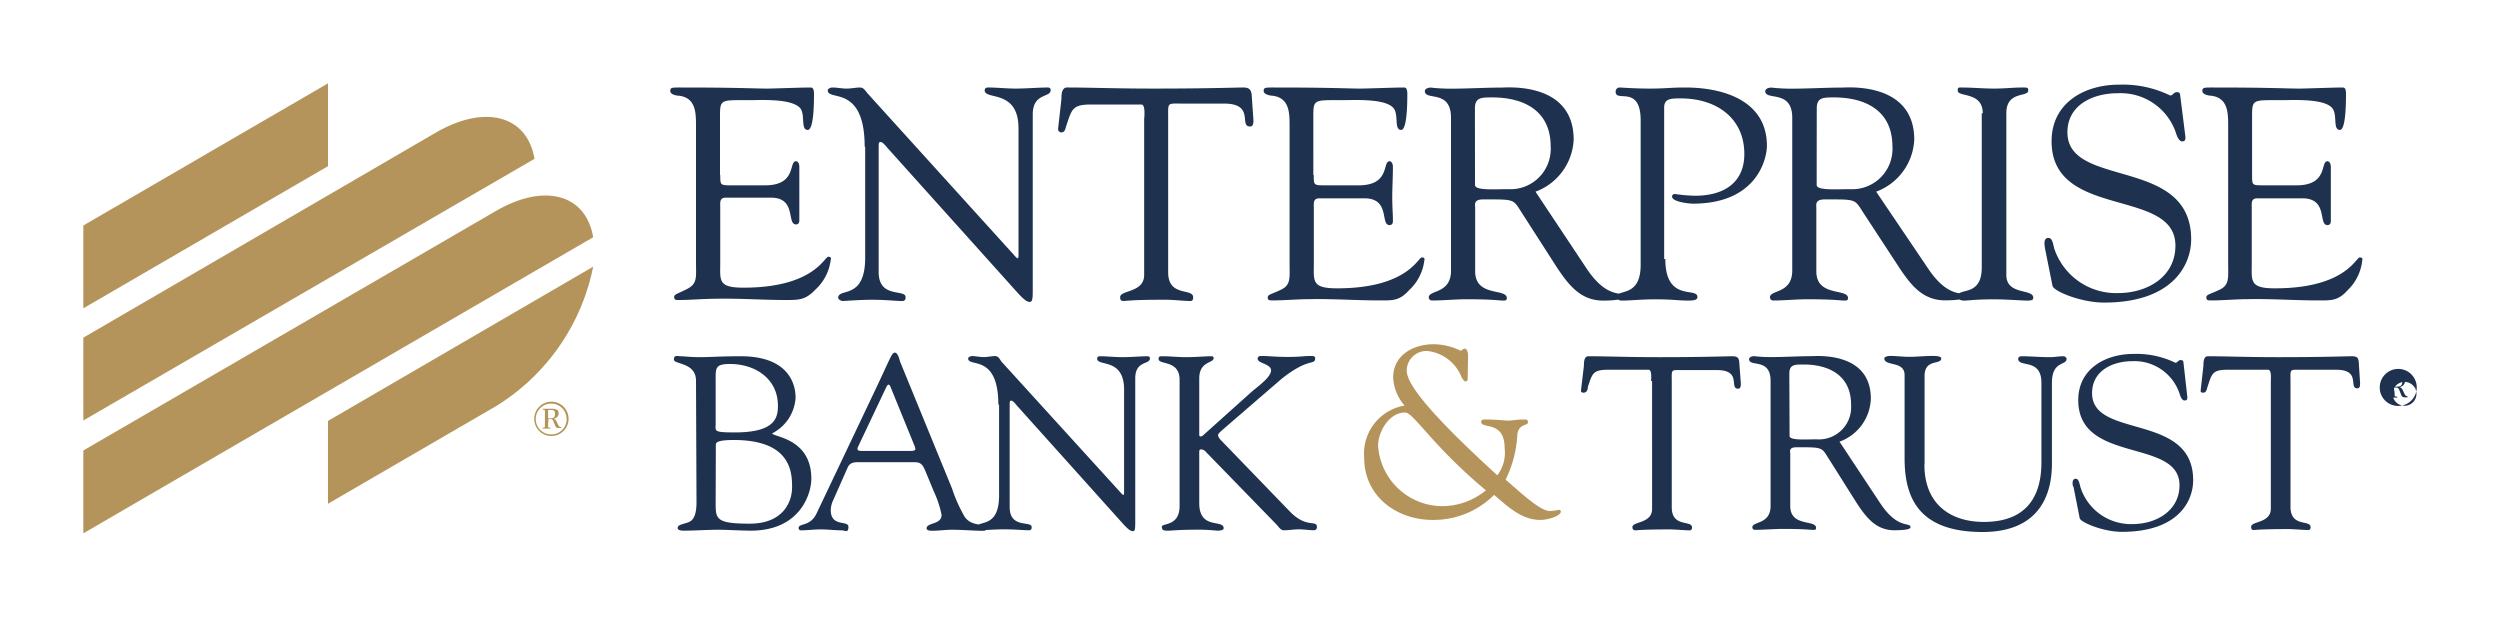
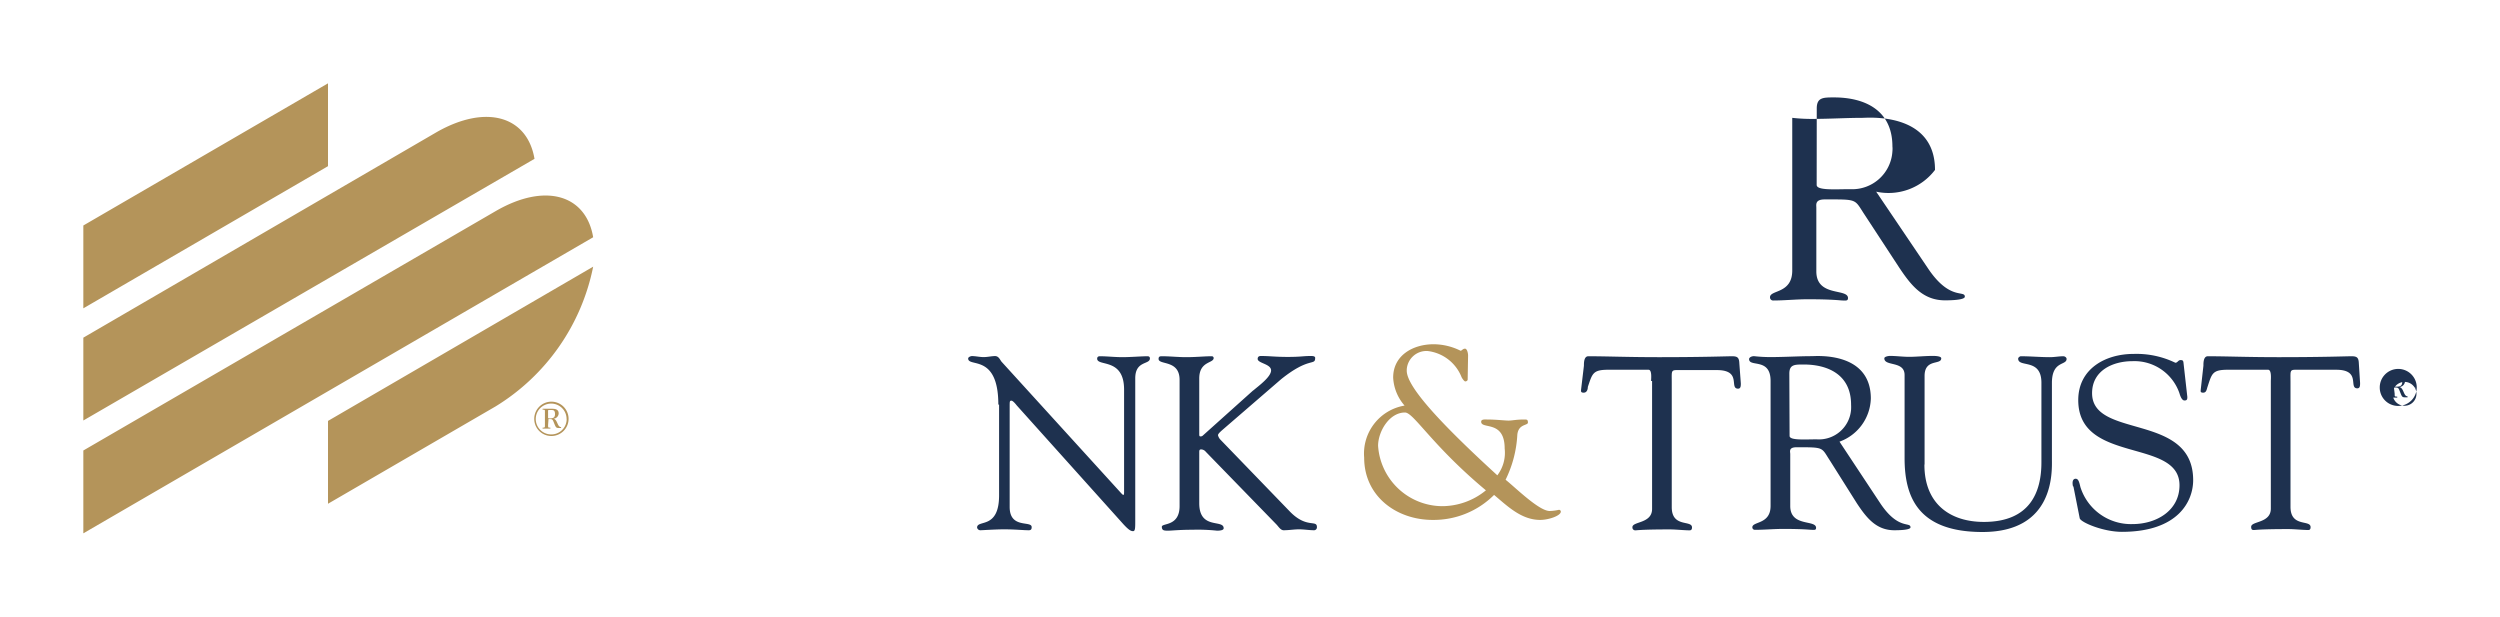
<svg xmlns="http://www.w3.org/2000/svg" id="Layer_1" data-name="Layer 1" viewBox="0 0 300 74">
  <defs>
    <style>.cls-1{fill:#1e314f;}.cls-2{fill:#b4945a;}</style>
  </defs>
-   <path class="cls-1" d="M86.43,21c0,1.24,0,1.24,1.39,1.24h4c3.8,0,2.81-2.89,3.7-2.89.29,0,.4.38.4.67v6.43c0,.33-.16.48-.4.48-1.15,0,.1-3.21-3-3.21H87.08c-.76,0-.65.61-.65,1.15v6.65c0,2.12-.31,3,2.78,3,8.45,0,9.71-3.71,10.18-3.71s.29.35.29.43a5.81,5.81,0,0,1-1.83,3.51C96.67,36,95.88,36,94.26,36c-2.78,0-5.57-.21-8.35-.15-1.47,0-3,.15-4.46.15-.34,0-.55,0-.55-.36s.43-.37,1.62-1,1-1.44,1-3.21V15.16c0-1.61,0-3.38-2-3.67-.33,0-1.09-.14-1.09-.57s.21-.42,1.28-.42c6.92,0,8.82.13,10.35.13.75,0,4.11-.13,5.24-.13.3,0,.38.35.38.78,0,4-.52,4.31-.75,4.31-.87,0-.29-1.74-.87-2.57-1-1.24-4.76-1-6.23-1-3.51,0-3.43-.15-3.43,2.28V21m17.36-3.39c0-7.51-4.43-5.43-4.43-6.76,0-.22.35-.35.55-.35.58,0,1.13.13,1.71.13s1.13-.13,1.62-.13.73.56,1,.82l17.46,19.27c.22.26.37.4.45.4s.1-.11.1-.4V15.4c0-4.73-4.06-3.36-4.06-4.55,0-.26.19-.35.4-.35,1.1,0,2.17.13,3.33.13s2.88-.13,3.84-.13c.21,0,.35.09.35.32,0,.93-2.15.29-2.15,2.92V34.62c0,1.05,0,1.61-.34,1.61s-.61-.18-1.39-1L106.46,17.71s-.52-.67-.77-.67-.25.09-.25.81v14.8c0,3.21,3.23,2,3.23,3,0,.18,0,.47-.4.47-.88,0-1.91-.15-3.69-.15-1.3,0-3.24.15-3.45.15s-.55-.21-.55-.37c0-1.27,3.24.32,3.24-4.82V17.61m33.5-3.47c0-.25.14-1.6-.36-1.6h-6c-2.26,0-2.34.54-3,2.54-.12.35-.15.81-.62.81a.4.4,0,0,1-.37-.43h0l.4-3.56c0-.44,0-1.4.67-1.4,2.84,0,5.67.13,10.4.13,6.61,0,10-.13,10.72-.13s1,.21,1.05,1l.2,2.89c0,.36,0,.79-.41.79-1.36,0,.62-2.75-3.12-2.75h-5.22c-1.62,0-1.48-.14-1.48,1.77V32.68c0,3,3,1.85,3,3,0,.12,0,.44-.32.44-.87,0-1.91-.15-3-.15-1.62,0-3.35,0-5,.15-.34,0-.44-.1-.44-.47,0-.86,2.88-.5,2.88-2.66V14.14M157.65,21c0,1.24,0,1.24,1.39,1.24h4c3.82,0,2.83-2.89,3.7-2.89.29,0,.41.38.41.67,0,1.27-.08,2.51-.08,3.66s.08,1.88.08,2.85c0,.33-.15.48-.41.48-1.13,0,.12-3.21-3-3.21h-5.42c-.77,0-.66.61-.66,1.15V31.6c0,2.12-.29,3,2.78,3,8.46,0,9.71-3.71,10.18-3.71s.29.35.29.43a5.76,5.76,0,0,1-1.83,3.51c-1.16,1.3-2,1.22-3.59,1.22-2.78,0-5.56-.21-8.35-.15-1.45,0-3,.15-4.46.15-.32,0-.55,0-.55-.36s.44-.37,1.62-.94,1-1.45,1-3.22V15.16c0-1.61,0-3.38-2-3.67-.29,0-1.11-.14-1.11-.57s.22-.42,1.27-.42c6.93,0,8.84.13,10.37.13.73,0,4.09-.13,5.23-.13.29,0,.37.35.37.78,0,4-.52,4.31-.73,4.31-.89,0-.29-1.74-.89-2.57-.94-1.24-4.75-1-6.21-1-3.53,0-3.45-.15-3.45,2.28V21m32.73,11.13c2.63,4,4.43,2.64,4.43,3.5,0,.44-2,.44-2.38.44-2.68,0-4.11-1.83-5.5-3.9l-4.06-6.32c-1.32-2-.77-1.92-4.85-1.92-1.18,0-.95.65-.95,1v7.63c0,3.11,3.8,2,3.8,3.21,0,.37-.33.29-.62.29s-1.16-.15-4.2-.15c-1.39,0-2.79.15-4.18.15a.38.38,0,0,1-.37-.37h0c0-.92,2.67-.4,2.67-3.21V14.14c0-3.47-3.14-2-3.14-3.21,0-.21.29-.42.73-.42a20.44,20.44,0,0,0,2.35.13c2.11,0,4.2-.13,6.11-.13.58,0,8.67-.75,8.67,6.24A7,7,0,0,1,184.26,23ZM177,22.19c0,.69,2.26.51,4,.51a4.83,4.83,0,0,0,5.08-4.57,2.62,2.62,0,0,0,0-.56c0-4.41-3.39-5.88-7-5.88-1.33,0-2.09,0-2.09,1.33Z" />
-   <path class="cls-1" d="M199.84,31.09c0,5.2,3.85,3.32,3.85,4.54,0,.26-.15.44-1.07.44-1.25,0-1.8-.15-4-.15-1.73,0-2.93.15-4,.15-.23,0-.59-.1-.59-.44,0-1,2.85.15,2.85-3.85V14.47c0-4.34-3-2.14-3-3.44a.48.48,0,0,1,.43-.53h0c.34,0,1.61.13,3.73.13,1.83,0,2.41-.13,4.18-.13,4.64,0,9.81,1.6,9.81,7,0,1.44-1.1,6.94-8.89,6.94-.37,0-2.49-.2-2.49-.84,0-.25.17-.32.35-.32a19,19,0,0,0,2.38.21c3.74,0,5.94-1.77,5.94-5,0-4.37-3.4-6.68-7.62-6.68-1.17,0-2,0-2,1.09V31.09" />
-   <path class="cls-1" d="M231.31,32.13c2.64,4,4.47,2.64,4.47,3.47,0,.44-2,.44-2.38.44-2.67,0-4.09-1.83-5.48-3.91l-4.11-6.28c-1.33-2-.78-1.92-4.85-1.92-1.18,0-1,.65-1,1v7.63c0,3.11,3.8,2,3.8,3.21,0,.37-.32.29-.61.29s-1.18-.15-4.22-.15c-1.39,0-2.79.15-4.18.15a.37.37,0,0,1-.35-.39h0c0-.91,2.67-.4,2.67-3.21V14.14c0-3.47-3.24-2-3.24-3.21,0-.21.29-.42.75-.42a20.09,20.09,0,0,0,2.33.13c2.13,0,4.22-.13,6.11-.13.6,0,8.69-.73,8.69,6.25A7,7,0,0,1,225.14,23ZM218,22.19c0,.69,2.26.51,4,.51a4.83,4.83,0,0,0,5.09-4.56,2.72,2.72,0,0,0,0-.57c0-4.41-3.4-5.88-7-5.88-1.32,0-2.08,0-2.08,1.33Z" />
-   <path class="cls-1" d="M237.93,13.6c0-2.64-3-1.91-3-2.72,0-.32,0-.38.37-.38,1.36,0,2.67.13,4,.13s2.26-.13,3.4-.13c.58,0,.69,0,.69.35,0,.87-2.63,0-2.63,2.75V33c0,2.46,3.23,1.61,3.23,2.72,0,.25-.11.35-.74.35s-2.41-.15-4-.15c-2.23,0-3,.15-3.53.15s-.76-.18-.76-.53c0-1.06,2.85.14,2.85-3.44V13.6m7.58,16.08c-.14-.73,0-1.13.41-1.13s.52.44.69,1.21a7.82,7.82,0,0,0,7.67,5.41c3.48,0,6.89-1.91,6.89-5.7,0-7-14.86-3.09-14.86-12.52,0-4.59,3.91-6.79,8.09-6.79a12.92,12.92,0,0,1,6.14,1.3c.34,0,.41-.4.78-.4s.4.11.44.51l.61,4.85c0,.29,0,.55-.4.55s-.67-.77-.76-1.09a7,7,0,0,0-7-4.69c-2.87,0-6,1.36-6,4.69,0,6.79,14.85,2.83,14.85,12.85,0,3-2.15,7.58-10.46,7.58-2.71,0-6-1.33-6.18-2l-.93-4.66M270.25,21c0,1.24,0,1.24,1.39,1.24h3.95c3.82,0,2.83-2.89,3.7-2.89.29,0,.41.38.41.67v6.51c0,.33-.15.48-.41.48-1.13,0,.12-3.21-3-3.21h-5.42c-.77,0-.66.61-.66,1.15V31.6c0,2.12-.29,3,2.78,3,8.46,0,9.71-3.71,10.18-3.71s.29.35.29.43a5.76,5.76,0,0,1-1.75,3.51c-1.16,1.3-2,1.22-3.59,1.22-2.78,0-5.56-.21-8.35-.15-1.45,0-3,.15-4.46.15-.33,0-.55,0-.55-.36s.44-.37,1.62-.94,1-1.45,1-3.22V15.16c0-1.61,0-3.38-2-3.67-.29,0-1.1-.14-1.1-.57s.23-.42,1.28-.42c6.92,0,8.83.13,10.37.13.73,0,4.09-.13,5.22-.13.31,0,.37.35.37.78,0,4-.51,4.31-.72,4.31-.89,0-.29-1.74-.89-2.57-.94-1.24-4.76-1-6.21-1-3.53,0-3.45-.15-3.45,2.28V21M83.52,45.69c0-2.23-2.65-1.94-2.65-2.54s.43-.4.8-.4,1.19.11,2.38.11,2.4-.11,4.85-.11c5.26,0,6.57,2.83,6.57,5A5.16,5.16,0,0,1,92.67,52c0,.44,4.69.53,4.69,5.43,0,1.95-1.44,6.25-7.26,6.25-1.08,0-2.88-.11-3.88-.11-1.38,0-2.78.11-4.16.11-.14,0-.74,0-.74-.32s.35-.39.89-.56,1.37-.24,1.37-2.54Zm2.36,5.11c0,.94-.36,1.09,2.33,1.09,4.85,0,5.14-1.8,5.14-3.21,0-3.22-2.71-5-5.74-5-1.88,0-1.73.52-1.73,2.22Zm0,9.3c0,2.12-.15,2.74,4.09,2.74,4,0,5.08-2.6,5.08-4.37s-.11-5.67-7-5.67c-2.29,0-2.15.42-2.15.68Zm25.19-3.52c-.3-.68-.47-1.12-1.31-1.12h-6.62c-.57,0-1.12,0-1.41.62L99.9,60.21a3,3,0,0,0-.21,1c0,2.07,2.12,1.19,2.12,2s-.42.43-.81.43c-.84,0-1.61-.11-2.5-.11s-1.62.11-2.4.11a.27.27,0,0,1-.27-.27v0c0-.63,1.41-.12,2.18-1.8l7.15-15.05c1.76-3.71,1.85-4.2,2.23-4.2s.55.87.63,1.1l6.22,15.19a18.13,18.13,0,0,0,1.5,3.37c.89,1.35,2.62.71,2.62,1.45,0,.26-.21.26-.42.26-1.21,0-2.44-.12-3.67-.12-.81,0-1.62.12-2.41.12-.18,0-.67,0-.67-.29,0-.71,1.8-.42,1.8-1.61a12,12,0,0,0-.92-2.79Zm-8.09-3c-.21.42,0,.53.39.53h5.9c.66,0,.63-.19.49-.57l-2.9-7.12c-.14-.35-.3-.35-.49,0Z" />
+   <path class="cls-1" d="M231.31,32.13c2.64,4,4.47,2.64,4.47,3.47,0,.44-2,.44-2.38.44-2.67,0-4.09-1.83-5.48-3.91l-4.11-6.28c-1.33-2-.78-1.92-4.85-1.92-1.18,0-1,.65-1,1v7.63c0,3.11,3.8,2,3.8,3.21,0,.37-.32.29-.61.29s-1.18-.15-4.22-.15c-1.39,0-2.79.15-4.18.15a.37.37,0,0,1-.35-.39h0c0-.91,2.67-.4,2.67-3.21V14.14a20.09,20.09,0,0,0,2.33.13c2.13,0,4.22-.13,6.11-.13.6,0,8.69-.73,8.69,6.25A7,7,0,0,1,225.14,23ZM218,22.19c0,.69,2.26.51,4,.51a4.83,4.83,0,0,0,5.09-4.56,2.72,2.72,0,0,0,0-.57c0-4.41-3.4-5.88-7-5.88-1.32,0-2.08,0-2.08,1.33Z" />
  <path class="cls-1" d="M119.8,48.55c0-6.15-3.62-4.43-3.62-5.53,0-.17.3-.29.45-.29.47,0,.92.12,1.41.12s.92-.12,1.37-.12.6.47.78.68l14.25,15.66c.18.21.31.32.35.32s.1,0,.1-.32V46.75c0-3.86-3.23-2.73-3.23-3.71,0-.21.14-.29.32-.29.89,0,1.76.11,2.72.11s2.29-.11,3-.11c.18,0,.29.08.29.26,0,.77-1.76.24-1.76,2.39V62.47c0,.87,0,1.27-.26,1.27s-.52-.14-1.15-.82L122,48.64s-.42-.56-.63-.56-.21.1-.21.68V60.84c0,2.65,2.64,1.6,2.64,2.41,0,.14,0,.38-.34.38-.72,0-1.62-.11-3-.11-1,0-2.61.11-2.82.11a.4.4,0,0,1-.39-.32c0-1,2.64.26,2.64-3.87V48.55m30.51-1.7c.58-.5,2.13-1.61,2.13-2.4s-1.61-.85-1.61-1.38c0-.24.14-.35.38-.35,1.12,0,1.62.11,3.24.11s1.79-.11,2.75-.11c.18,0,.53,0,.53.22,0,1-.68-.17-4.09,2.57l-7.12,6.15c-.27.25-.45.42-.45.57a1.17,1.17,0,0,0,.32.56l8.32,8.61c2,2.05,3.23.93,3.23,1.85a.35.35,0,0,1-.32.38h0c-.6,0-1.23-.11-1.83-.11s-1.21.11-1.84.11c-.39,0-.63-.47-.91-.74l-8.43-8.67a.75.75,0,0,0-.53-.29c-.14,0-.26,0-.26.29v6.17c0,3.21,2.93,1.89,2.93,3,0,.29-.63.29-.81.29a22,22,0,0,0-2.93-.11c-1.61,0-2.46.11-2.92.11s-.76,0-.76-.47,2.13,0,2.13-2.48V45.58c0-2.44-2.52-1.74-2.52-2.51,0-.27.13-.32.39-.32,1,0,1.92.11,2.91.11,1.24,0,2.18-.11,3.07-.11a.22.22,0,0,1,.24.21h0c0,.66-1.73.35-1.73,2.46v6.66c0,.18,0,.29.15.29a.4.4,0,0,0,.32-.14l6-5.38m47.75-1.13c0-.21.13-1.32-.29-1.35H193c-1.86,0-1.91.44-2.46,2.06,0,.3-.11.69-.5.69s-.31-.21-.31-.37l.34-2.86c0-.35,0-1.14.53-1.14,2.33,0,4.63.11,8.5.11,5.4,0,8.08-.11,8.75-.11s.84.18.87.85L208.9,46c0,.29,0,.64-.33.64-1.11,0,.5-2.23-2.55-2.23h-4.21c-1.34,0-1.2-.13-1.2,1.45v15c0,2.49,2.43,1.51,2.43,2.43,0,.09,0,.35-.28.35-.71,0-1.61-.11-2.41-.11-3.34,0-3.91.11-4.09.11a.34.34,0,0,1-.37-.3v-.08c0-.71,2.36-.41,2.36-2.19V45.72m27.4,14.7c2.15,3.21,3.61,2.15,3.61,2.86,0,.35-1.62.35-1.94.35-2.18,0-3.35-1.51-4.48-3.21l-3.24-5.14c-1.06-1.61-.63-1.61-4-1.61-1,0-.77.53-.77.82v6.23c0,2.54,3.1,1.61,3.1,2.62,0,.31-.25.24-.5.24s-.95-.11-3.43-.11c-1.15,0-2.28.11-3.41.11a.3.3,0,0,1-.31-.3h0c0-.74,2.19-.32,2.19-2.57v-15c0-2.83-2.58-1.6-2.58-2.62,0-.17.25-.35.6-.35a17.69,17.69,0,0,0,1.93.11c1.73,0,3.43-.11,5-.11.49,0,7.08-.59,7.08,5.09A5.68,5.68,0,0,1,220.74,53Zm-10.9-8.11c0,.56,1.86.41,3.24.41a3.87,3.87,0,0,0,4.14-3.58v0a5.61,5.61,0,0,0,0-.58c0-3.6-2.77-4.82-5.7-4.82-1.08,0-1.71,0-1.71,1.1Zm16.18,3.45c0,4.72,3.1,6.87,7.13,6.87,5.61,0,6.91-3.66,6.91-7.14V45.93c0-3-2.79-1.77-2.79-2.89,0-.15.22-.29.31-.29,1.17,0,2.33.11,3.5.11.56,0,1.1-.11,1.61-.11.17,0,.39.14.39.32,0,.82-1.76.18-1.76,2.89V55.1c0,1.45.37,8.74-8.33,8.74-7.86,0-9.35-4.34-9.35-8.88V45c0-1.73-2.43-1-2.43-2,0-.21.5-.29.67-.29.77,0,1.52.11,2.33.11s1.9-.11,2.83-.11c.14,0,1,0,1,.29,0,.83-2,0-2,2.12v10.6m17.81,2.65c-.13-.59,0-.92.32-.92s.42.36.57,1a6.36,6.36,0,0,0,6.26,4.44c2.85,0,5.63-1.61,5.63-4.66,0-5.69-12.15-2.51-12.15-10.22,0-3.74,3.24-5.54,6.65-5.54a10.69,10.69,0,0,1,5,1.06c.28,0,.33-.32.63-.32s.33.1.36.42l.45,4c0,.22,0,.43-.34.43s-.53-.61-.61-.88a5.71,5.71,0,0,0-5.63-3.84c-2.36,0-4.85,1.12-4.85,3.84,0,5.54,12.13,2.29,12.13,10.44,0,2.49-1.76,6.2-8.56,6.2-2.2,0-4.85-1.1-5.05-1.61l-.76-3.84M272.5,45.72c0-.21.11-1.32-.31-1.35h-4.85c-1.85,0-1.91.44-2.44,2.06-.1.3-.13.69-.52.69s-.29-.21-.29-.37l.32-2.86c0-.35,0-1.14.53-1.14,2.33,0,4.65.11,8.5.11,5.42,0,8.08-.11,8.75-.11s.84.18.87.85l.15,2.36c0,.29,0,.64-.33.64-1.1,0,.5-2.23-2.54-2.23h-4.28c-1.35,0-1.2-.13-1.2,1.45v15c0,2.49,2.41,1.51,2.41,2.43,0,.09,0,.35-.26.35-.73,0-1.62-.11-2.43-.11-3.34,0-3.91.11-4.09.11s-.35,0-.35-.38c0-.71,2.36-.41,2.36-2.19V45.72m13.07.8a2.22,2.22,0,1,1,2.23,2.19,2.2,2.2,0,0,1-2.23-2.19h0Zm4.2,0a1.43,1.43,0,1,0,.06.11.41.41,0,0,0,0-.11Zm-2.41.73c0,.37,0,.32.31.35v.11H286.6V47.6c.21,0,.29,0,.29-.19v-2c0-.17-.14-.14-.29-.14v-.15h1c.44,0,1,0,1,.65a.72.72,0,0,1-.69.67c.56.1.5,1.12,1,1.12v.12h-.18c-.44,0-.47,0-.69-.56s-.2-.62-.65-.62h-.12Zm.1-.85c.42,0,.81,0,.81-.57s-.23-.54-.6-.54-.31,0-.31.27v.84Z" />
  <path class="cls-2" d="M176.12,45.54c0,.15-.17.23-.29.23s-.37-.35-.45-.53a5,5,0,0,0-4.09-3.12,2.37,2.37,0,0,0-2.48,2.23h0v.14c0,2,4.42,6.65,10.87,12.55a4.47,4.47,0,0,0,.88-3.22c0-3.45-2.82-2.26-2.82-3.21,0-.32.45-.27.68-.27,1.12,0,2.15.13,2.6.13s.91-.13,1.91-.13c.28,0,.42,0,.42.37s-1.13.14-1.27,1.44a13.83,13.83,0,0,1-1.41,5.42c1.13.89,4,3.75,5.29,3.75a5.81,5.81,0,0,0,1.1-.14.22.22,0,0,1,.24.21h0c0,.51-1.49,1-2.47,1-2.25,0-3.89-1.61-5.54-3a10.26,10.26,0,0,1-7.36,3c-4.38,0-8.23-2.86-8.23-7.47a5.84,5.84,0,0,1,4.85-6.25,5.5,5.5,0,0,1-1.37-3.36c0-2.7,2.42-4,4.85-4a7.3,7.3,0,0,1,3.24.78c.14,0,.27-.25.53-.25s.37.56.37.82Zm2.19,13.3c-6.47-5.39-8.67-9.34-9.71-9.34-1.89,0-3.23,2.29-3.23,4A7.76,7.76,0,0,0,173,60.74,8.31,8.31,0,0,0,178.31,58.84ZM39.36,19.94,10,37V27.06L39.36,10v9.94m20.11,5.4L10,54.06V64L71.18,28.47C70.32,23.35,65.4,21.89,59.47,25.34Zm4.67-6.28c-.87-5.12-5.79-6.59-11.73-3.21L10,40.52v9.94l54.14-31.4M39.36,50.51v9.94L59.47,48.77A25.53,25.53,0,0,0,71.18,32L39.36,50.51m24.75-.19a2.06,2.06,0,1,1,2.08,2,2.05,2.05,0,0,1-2.08-2Zm3.88,0a1.85,1.85,0,1,0-1.86,1.81A1.84,1.84,0,0,0,68,50.32ZM65.77,51c0,.34,0,.31.28.32v.11h-.94v-.11c.19,0,.28,0,.28-.18V49.3c0-.16-.15-.14-.28-.14v-.11h1c.41,0,.93,0,.93.57a.67.67,0,0,1-.63.63c.51.08.45,1,.92,1v.11h-.16c-.41,0-.44,0-.65-.51s-.18-.56-.6-.56h-.1Zm.08-.79c.39,0,.75,0,.75-.51s-.21-.5-.55-.5-.28,0-.28.24v.72Z" />
</svg>